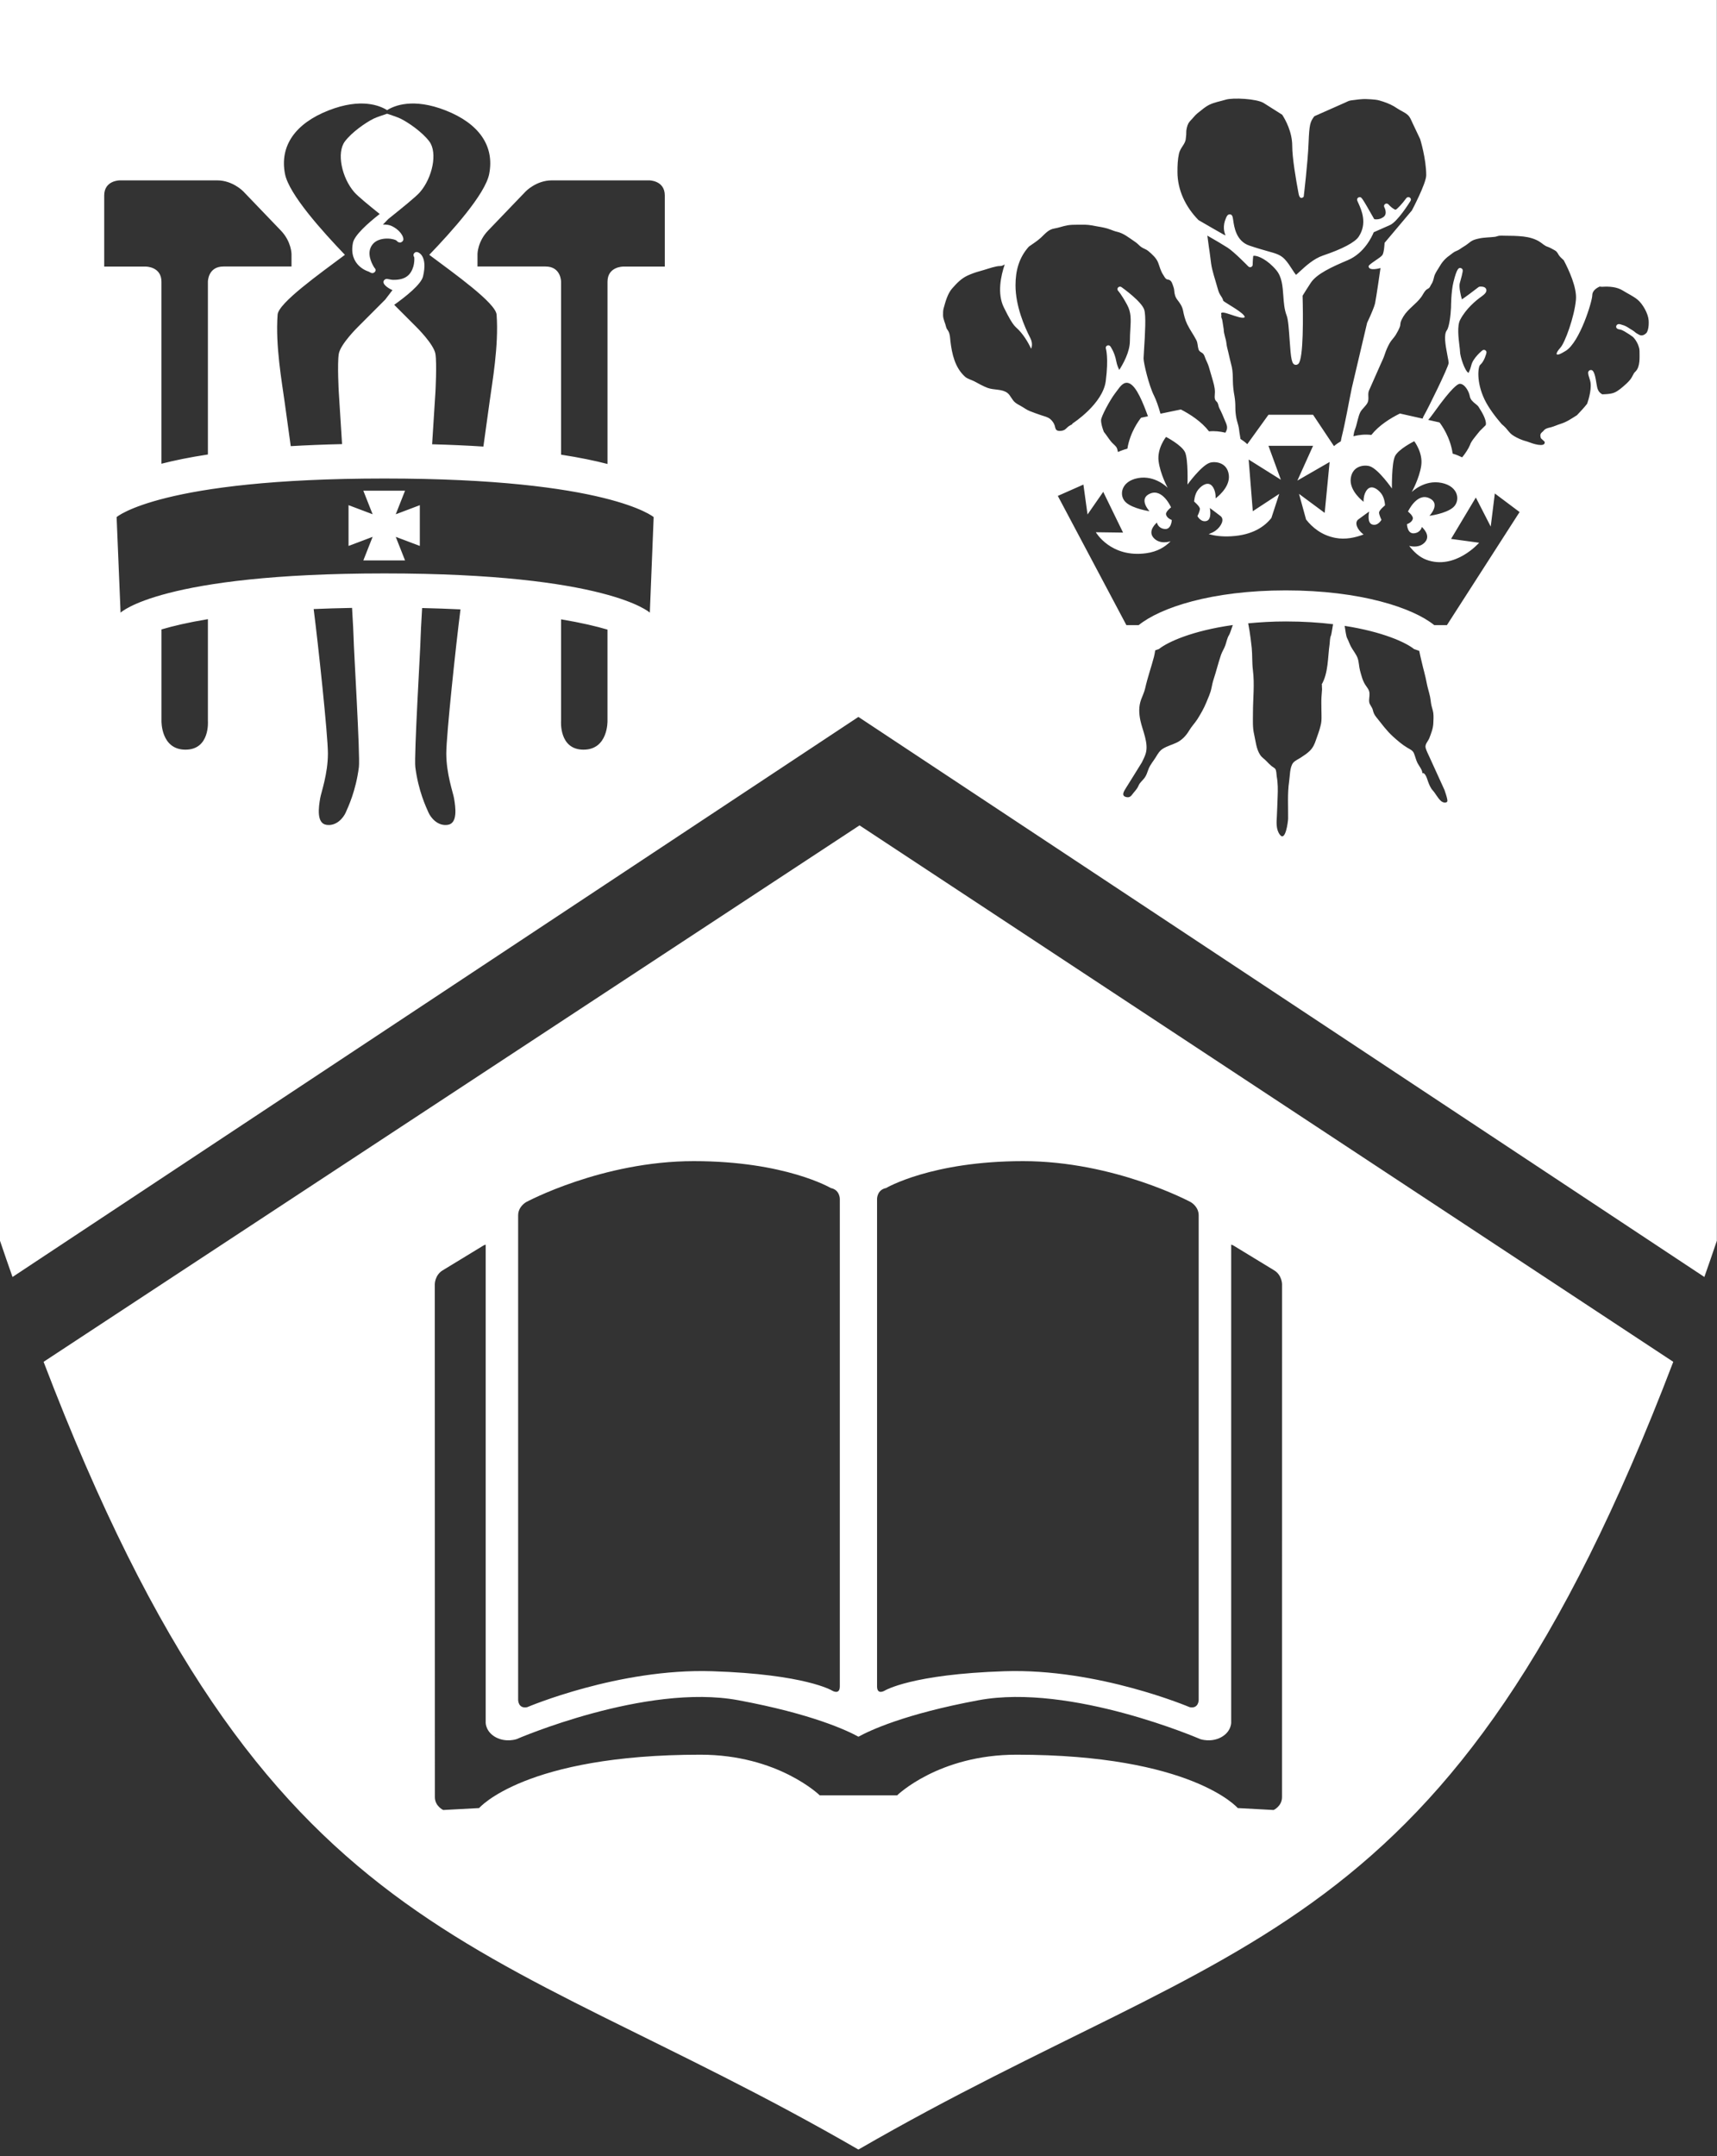
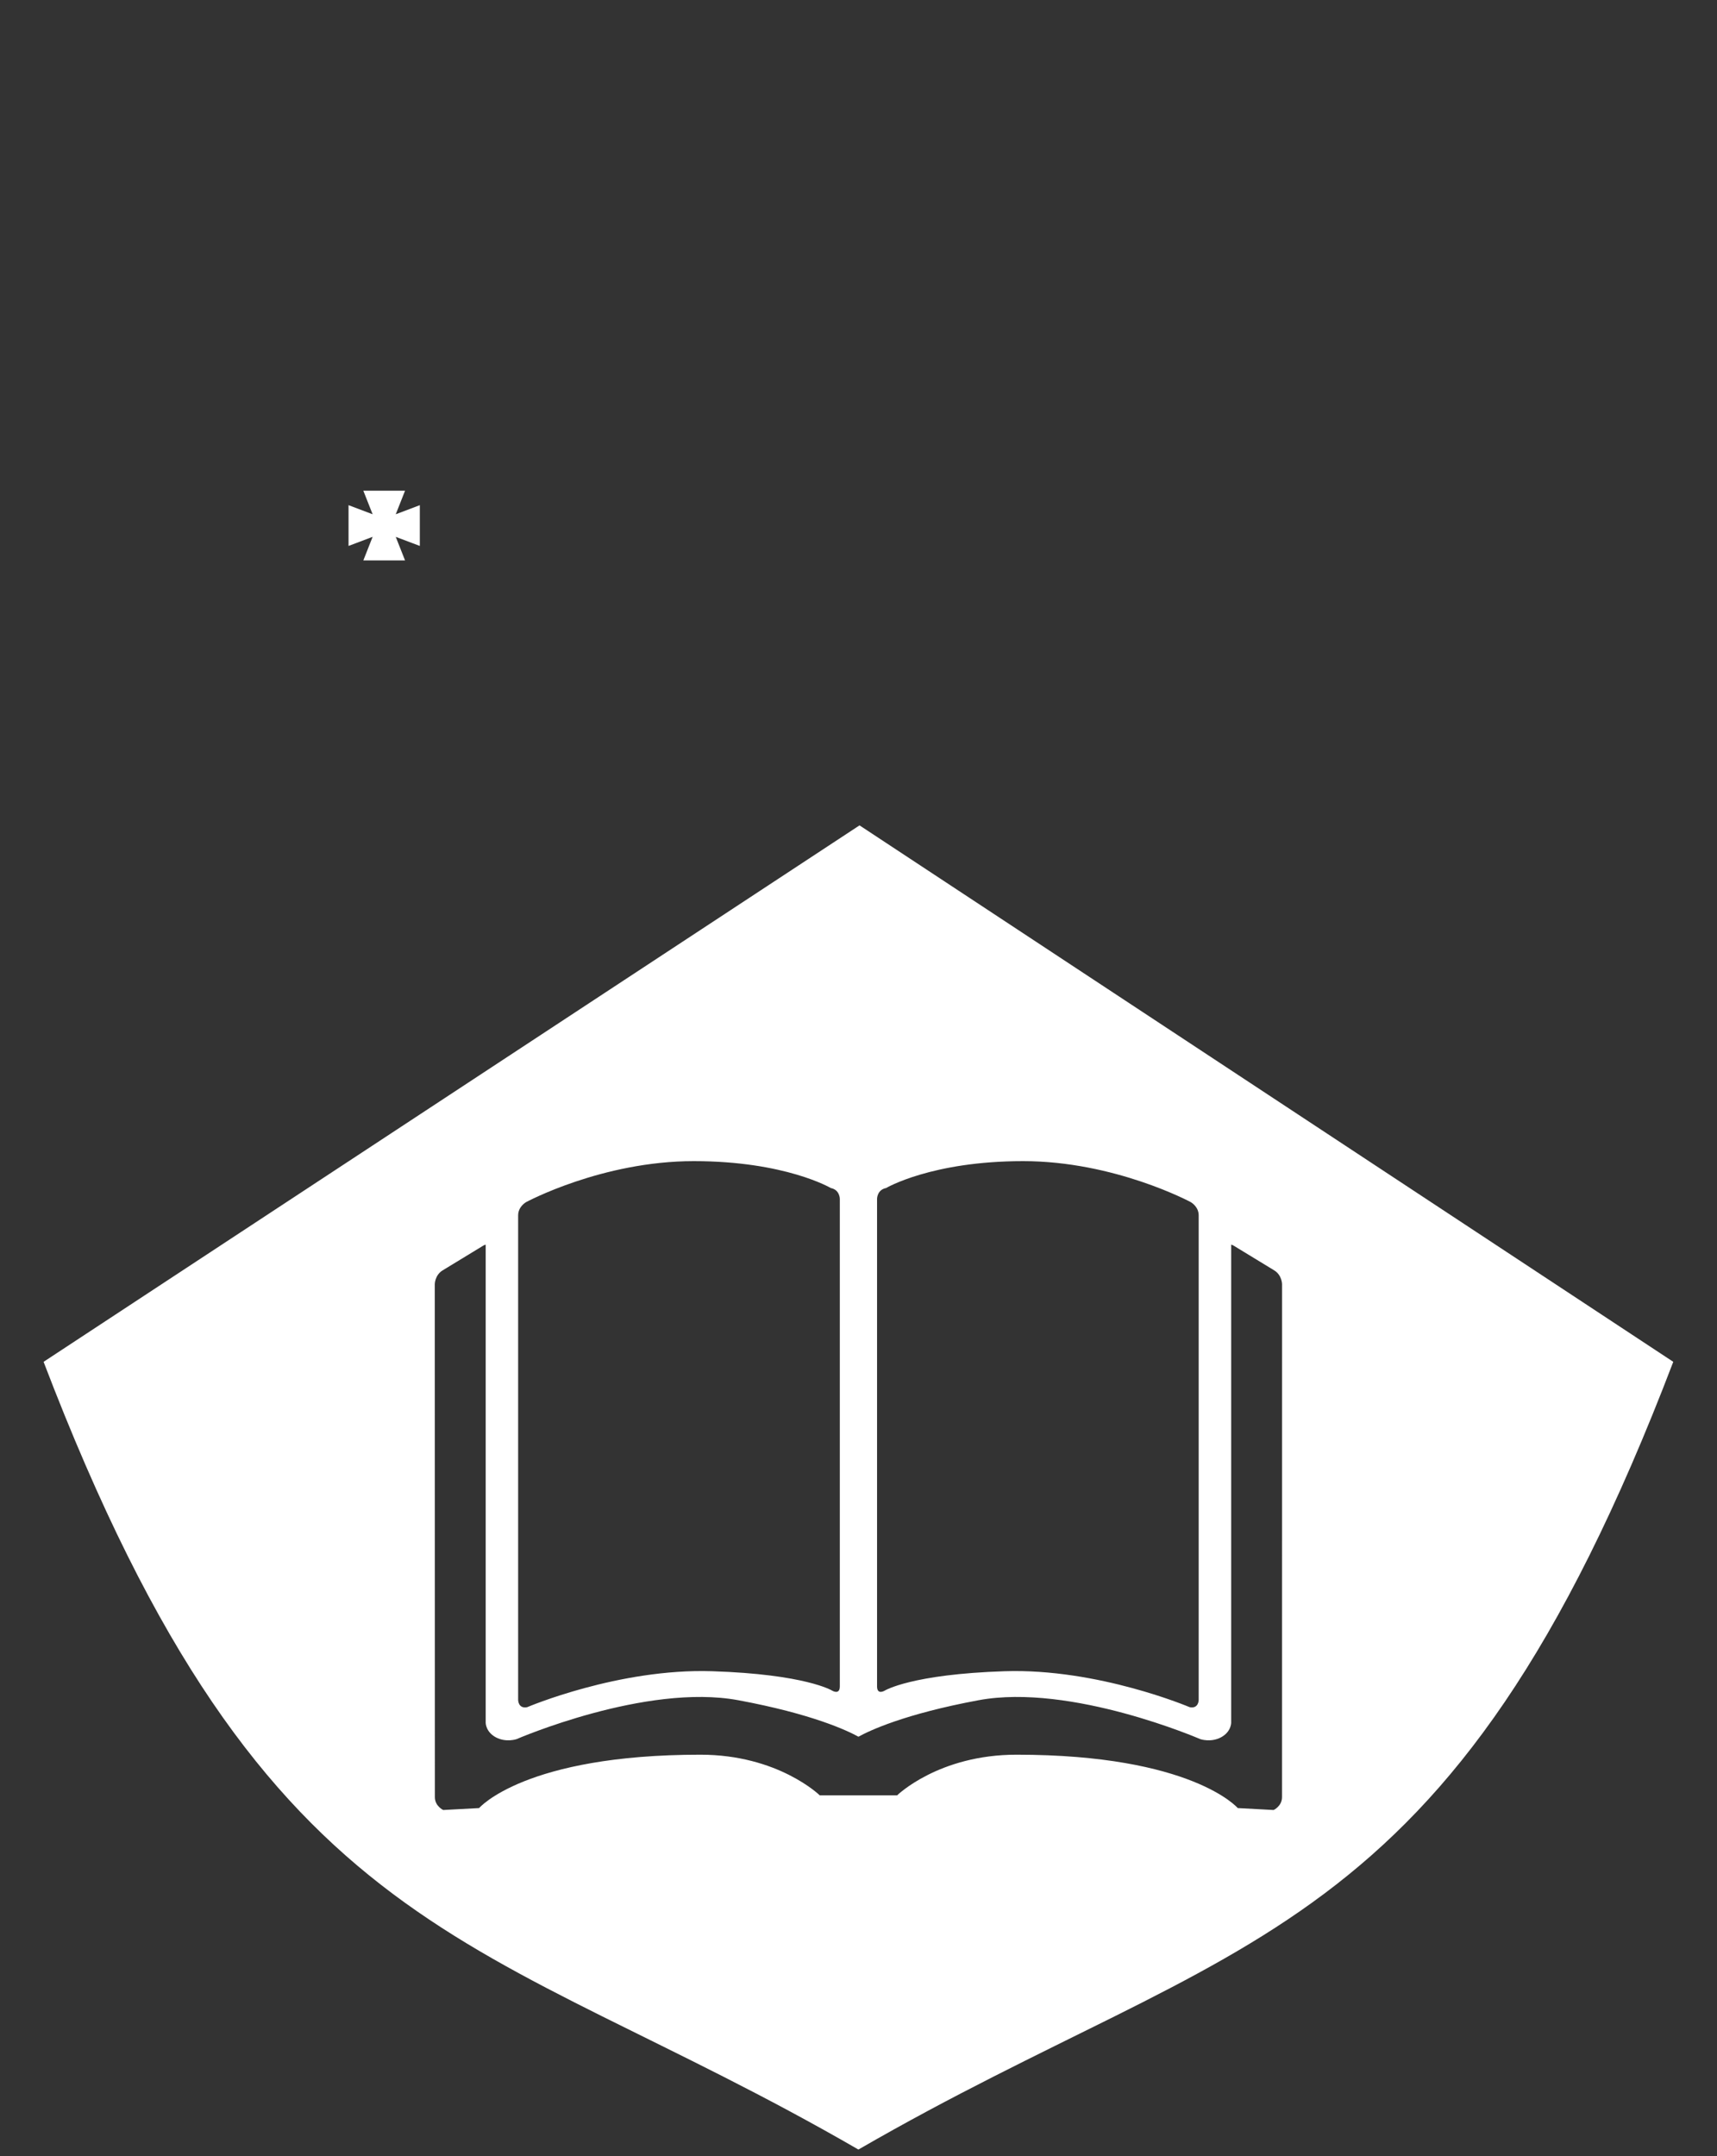
<svg xmlns="http://www.w3.org/2000/svg" xmlns:ns1="http://www.bohemiancoding.com/sketch/ns" width="94px" height="118px" viewBox="0 0 94 118" version="1.1">
  <rect x="0" y="0" width="94" height="118" fill="#333333" stroke="none" />
  <title>Group</title>
  <desc>Created with Sketch.</desc>
  <defs />
  <g id="Welcome" stroke="none" stroke-width="1" fill="none" fill-rule="evenodd" ns1:type="MSPage">
    <g id="Desktop" ns1:type="MSArtboardGroup" transform="translate(-100, -281)" fill="#FFFFFF">
      <g id="Group" ns1:type="MSLayerGroup" transform="translate(100, 281)">
-         <path d="M90.218,18.043 C90.206,18.09 90.179,18.15 90.154,18.203 C90.154,18.206 90.15,18.203 90.148,18.206 C90.148,18.208 89.966,18.432 89.753,18.328 C89.688,18.296 89.625,18.258 89.561,18.218 C89.46,18.126 89.354,18.058 89.226,17.985 C89.097,17.898 88.958,17.814 88.815,17.781 C88.772,17.765 88.683,17.736 88.624,17.736 C88.552,17.736 88.485,17.792 88.478,17.864 C88.468,18.001 88.619,18.024 88.729,18.041 L88.73,18.039 C88.785,18.06 88.853,18.09 88.929,18.132 L89.203,18.302 C89.263,18.345 89.325,18.389 89.388,18.431 C89.499,18.534 89.589,18.667 89.67,18.846 C89.707,18.929 89.726,19.007 89.746,19.084 C89.75,19.129 89.759,19.173 89.759,19.219 C89.759,19.567 89.8,20.05 89.552,20.317 C89.495,20.38 89.47,20.386 89.431,20.467 C89.371,20.584 89.316,20.693 89.232,20.795 C89.114,20.937 88.985,21.05 88.843,21.171 C88.634,21.345 88.457,21.489 88.208,21.536 C88.043,21.569 87.883,21.574 87.721,21.581 C87.482,21.449 87.448,21.281 87.396,20.961 C87.387,20.898 87.376,20.833 87.363,20.763 C87.27,20.25 87.154,20.25 87.092,20.25 C87.047,20.25 87.002,20.274 86.976,20.309 C86.942,20.354 86.909,20.4 87.041,20.787 C87.178,21.182 86.977,21.848 86.892,22.094 C86.721,22.313 86.528,22.517 86.333,22.722 C86.04,22.905 85.773,23.094 85.441,23.195 C85.261,23.25 85.082,23.338 84.897,23.386 C84.751,23.42 84.6,23.448 84.506,23.572 C84.438,23.665 84.271,23.702 84.35,23.953 C84.35,24.012 84.569,24.142 84.57,24.202 C84.581,24.51 83.863,24.262 83.717,24.202 C83.571,24.145 83.483,24.134 83.333,24.077 C83.158,24.014 82.936,23.904 82.78,23.792 C82.648,23.697 82.543,23.535 82.435,23.417 C82.369,23.348 82.294,23.277 82.213,23.211 C81.884,22.83 81.495,22.327 81.269,21.851 C80.814,20.897 80.918,20.069 81.035,19.967 C81.262,19.774 81.367,19.361 81.377,19.314 C81.391,19.258 81.367,19.199 81.315,19.168 C81.266,19.136 81.201,19.141 81.153,19.177 C81.133,19.194 80.646,19.587 80.551,19.982 C80.477,20.289 80.39,20.395 80.4,20.408 C80.197,20.324 79.931,19.501 79.931,19.241 C79.931,19.177 79.917,19.064 79.899,18.922 C79.85,18.516 79.765,17.836 79.935,17.51 C80.255,16.89 80.809,16.438 81.111,16.224 C81.266,16.113 81.416,15.981 81.367,15.832 C81.344,15.764 81.276,15.684 81.073,15.684 C81.039,15.684 81.017,15.686 81.017,15.686 C80.99,15.689 80.963,15.698 80.942,15.714 C80.603,15.977 80.223,16.259 80.035,16.383 C79.966,16.159 79.863,15.696 79.917,15.5 C80.114,14.803 80.096,14.781 80.05,14.72 C80.023,14.686 79.98,14.666 79.937,14.666 C79.866,14.666 79.76,14.666 79.571,15.438 C79.44,15.967 79.439,16.789 79.439,16.818 C79.424,17.205 79.346,17.889 79.209,18.077 C79.037,18.31 79.124,18.846 79.245,19.471 C79.279,19.643 79.31,19.805 79.31,19.863 C79.289,20.106 78.164,22.39 77.96,22.735 C77.919,22.806 77.895,22.861 77.885,22.91 L76.641,22.63 C76.132,22.881 75.498,23.271 75.076,23.803 C74.74,23.761 74.408,23.795 74.094,23.873 C74.113,23.74 74.136,23.612 74.193,23.469 C74.261,23.298 74.285,23.127 74.337,22.954 C74.377,22.813 74.41,22.677 74.476,22.549 C74.573,22.368 74.793,22.211 74.877,22.02 C74.965,21.821 74.861,21.572 74.948,21.372 C75.154,20.906 75.36,20.438 75.568,19.97 C75.657,19.77 75.75,19.587 75.816,19.378 C75.881,19.174 75.969,18.978 76.073,18.789 C76.164,18.622 76.309,18.493 76.409,18.333 C76.488,18.206 76.595,18.008 76.643,17.867 C76.667,17.795 76.662,17.701 76.684,17.625 C76.716,17.519 76.774,17.416 76.83,17.321 C77.083,16.903 77.522,16.648 77.806,16.258 C77.895,16.137 77.954,15.992 78.058,15.884 C78.11,15.828 78.179,15.808 78.235,15.761 C78.292,15.712 78.304,15.645 78.349,15.579 C78.439,15.451 78.474,15.314 78.509,15.164 C78.561,14.952 78.686,14.796 78.787,14.625 C78.927,14.376 79.1,14.161 79.341,13.993 C79.467,13.905 79.58,13.79 79.726,13.737 C79.886,13.678 79.996,13.574 80.148,13.486 C80.286,13.409 80.401,13.302 80.527,13.214 C80.65,13.128 80.806,13.089 80.958,13.055 C81.249,12.989 81.549,12.996 81.843,12.96 C81.929,12.949 82.003,12.908 82.093,12.9 C82.18,12.892 82.274,12.9 82.362,12.9 C82.712,12.9 83.052,12.906 83.395,12.943 C83.711,12.979 84.062,13.072 84.32,13.25 C84.453,13.338 84.562,13.452 84.729,13.506 C84.859,13.548 84.988,13.632 85.111,13.695 C85.227,13.754 85.266,13.837 85.336,13.955 C85.399,14.055 85.493,14.133 85.583,14.218 C85.594,14.229 85.603,14.238 85.613,14.249 C85.883,14.76 86.339,15.737 86.277,16.405 C86.193,17.336 85.68,18.753 85.423,19.032 C85.167,19.312 85.046,19.622 85.722,19.199 C86.491,18.716 87.172,16.489 87.172,16.156 C87.172,15.937 87.36,15.78 87.58,15.681 C87.619,15.689 87.657,15.698 87.724,15.694 C88.109,15.671 88.525,15.696 88.858,15.909 C89.123,16.076 89.415,16.205 89.652,16.4 C89.94,16.641 90.234,17.165 90.258,17.537 C90.269,17.702 90.261,17.892 90.218,18.043 L90.218,18.043 Z M78.19,22.979 C78.256,22.908 78.35,22.791 78.496,22.588 L78.534,22.535 C79.487,21.203 79.811,21.004 79.919,21.004 C80.2,21.004 80.426,21.445 80.464,21.672 C80.498,21.876 80.642,21.991 80.77,22.094 C80.843,22.152 80.912,22.207 80.952,22.272 L80.978,22.315 C81.107,22.519 81.371,22.938 81.348,23.218 C81.345,23.266 81.345,23.266 81.163,23.44 C81.033,23.558 80.993,23.607 80.898,23.729 C80.764,23.902 80.539,24.15 80.479,24.348 C80.38,24.581 80.215,24.824 80.048,25.029 C79.884,24.949 79.714,24.877 79.529,24.825 C79.399,23.926 78.927,23.271 78.809,23.119 L78.19,22.979 L78.19,22.979 Z M79.214,34.211 L78.521,34.211 C77.351,33.263 74.483,32.31 70.395,32.31 C66.307,32.31 63.51,33.263 62.339,34.211 L61.666,34.211 L57.912,27.139 L59.313,26.519 L59.539,28.155 L60.398,26.917 L61.484,29.147 L59.993,29.127 C59.993,29.127 60.806,30.542 62.75,30.276 C63.364,30.193 63.784,29.931 64.09,29.619 C64.034,29.64 63.502,29.814 63.158,29.437 C62.797,29.039 63.338,28.597 63.338,28.597 C63.338,28.597 63.385,28.906 63.759,28.95 C64.13,28.994 64.152,28.457 64.152,28.457 C64.152,28.457 63.88,28.367 63.837,28.155 C63.803,28 64.112,27.765 64.112,27.765 C64.112,27.765 63.655,26.729 62.977,27.006 C62.286,27.287 62.931,27.977 62.931,27.977 C62.931,27.977 62.028,27.846 61.638,27.493 C61.247,27.139 61.348,26.342 62.298,26.165 C63.247,25.989 63.926,26.696 63.926,26.696 C63.926,26.696 63.519,25.945 63.429,25.238 C63.338,24.531 63.837,23.911 63.837,23.911 C63.837,23.911 64.695,24.354 64.878,24.752 C65.058,25.149 65.011,26.519 65.011,26.519 C65.011,26.519 65.762,25.481 66.233,25.325 C66.505,25.238 67.184,25.283 67.273,25.989 C67.364,26.696 66.55,27.271 66.55,27.271 C66.55,27.271 66.583,26.874 66.369,26.608 C66.155,26.342 65.827,26.519 65.6,26.793 C65.389,27.05 65.374,27.448 65.374,27.448 C65.374,27.448 65.69,27.713 65.69,27.846 C65.69,27.977 65.556,28.244 65.556,28.244 C65.556,28.244 65.736,28.597 66.053,28.51 C66.369,28.421 66.233,27.801 66.233,27.801 C66.233,27.801 66.597,28.068 66.822,28.244 C67.048,28.421 66.868,28.801 66.55,29.039 C66.459,29.107 66.32,29.172 66.173,29.232 C66.502,29.322 66.898,29.378 67.409,29.348 C68.588,29.282 69.243,28.805 69.604,28.346 L70.034,27.028 L68.586,27.977 L68.36,25.149 L70.123,26.254 L69.444,24.398 L71.886,24.398 L71.027,26.3 L72.792,25.283 L72.522,28.068 L71.117,27.028 L71.503,28.43 C71.834,28.853 72.343,29.292 73.108,29.437 C73.649,29.54 74.179,29.429 74.655,29.249 C74.642,29.239 74.628,29.233 74.621,29.227 C74.307,28.984 74.133,28.599 74.364,28.426 C74.592,28.254 74.959,27.993 74.959,27.993 C74.959,27.993 74.813,28.611 75.127,28.705 C75.442,28.799 75.629,28.447 75.629,28.447 C75.629,28.447 75.498,28.18 75.5,28.048 C75.503,27.915 75.825,27.656 75.825,27.656 C75.825,27.656 75.817,27.255 75.61,26.997 C75.388,26.72 75.065,26.538 74.845,26.799 C74.625,27.06 74.652,27.459 74.652,27.459 C74.652,27.459 73.847,26.87 73.951,26.164 C74.054,25.46 74.733,25.426 75.002,25.52 C75.472,25.682 76.203,26.734 76.203,26.734 C76.203,26.734 76.181,25.363 76.37,24.968 C76.557,24.574 77.425,24.147 77.425,24.147 C77.425,24.147 77.911,24.774 77.808,25.479 C77.705,26.186 77.286,26.93 77.286,26.93 C77.286,26.93 77.974,26.233 78.923,26.427 C79.868,26.619 79.956,27.416 79.559,27.764 C79.164,28.112 78.256,28.228 78.256,28.228 C78.256,28.228 78.916,27.549 78.228,27.254 C77.555,26.965 77.083,27.996 77.083,27.996 C77.083,27.996 77.385,28.233 77.349,28.389 C77.3,28.602 77.026,28.684 77.026,28.684 C77.026,28.684 77.039,29.224 77.415,29.186 C77.786,29.147 77.839,28.838 77.839,28.838 C77.839,28.838 78.374,29.29 78.004,29.681 C77.73,29.975 77.331,29.92 77.148,29.873 C77.398,30.198 77.704,30.489 78.083,30.631 C79.658,31.219 80.978,29.702 80.978,29.702 L79.441,29.492 L80.797,27.227 L81.612,28.817 L81.837,27.006 L83.192,28.022 L79.214,34.211 L79.214,34.211 Z M79.148,43.917 C79.059,43.94 78.95,43.889 78.887,43.833 C78.706,43.673 78.599,43.431 78.434,43.251 C78.317,43.122 78.234,42.921 78.176,42.756 C78.135,42.644 78.029,42.248 77.866,42.317 C77.885,42.146 77.676,41.904 77.603,41.756 C77.516,41.583 77.484,41.409 77.412,41.233 C77.35,41.069 77.201,41.011 77.039,40.915 C76.755,40.746 76.502,40.524 76.255,40.301 C75.899,39.978 75.643,39.611 75.345,39.245 C75.231,39.103 75.196,39.012 75.153,38.839 C75.114,38.692 74.989,38.578 74.962,38.436 C74.934,38.282 74.987,38.103 74.975,37.944 C74.965,37.746 74.845,37.632 74.742,37.471 C74.59,37.23 74.527,36.952 74.454,36.688 C74.395,36.467 74.402,36.226 74.323,36.011 C74.239,35.788 74.07,35.593 73.96,35.386 C73.878,35.231 73.831,35.074 73.75,34.922 C73.694,34.814 73.661,34.529 73.615,34.251 C75.699,34.575 76.964,35.157 77.412,35.519 L77.699,35.62 C77.736,35.817 77.785,36.013 77.827,36.197 C77.915,36.59 78.037,36.983 78.108,37.384 C78.155,37.637 78.242,37.891 78.294,38.144 C78.313,38.243 78.33,38.384 78.347,38.504 C78.372,38.68 78.447,38.847 78.469,39.025 C78.491,39.211 78.476,39.404 78.469,39.589 C78.456,39.868 78.353,40.126 78.255,40.384 C78.186,40.573 77.991,40.726 78.051,40.938 C78.099,41.107 78.203,41.304 78.277,41.469 C78.282,41.477 79.083,43.237 79.083,43.237 C79.13,43.391 79.192,43.546 79.223,43.703 C79.243,43.817 79.274,43.886 79.148,43.917 L79.148,43.917 Z M72.864,34.788 C72.806,34.894 72.809,35.122 72.793,35.241 C72.686,35.964 72.732,36.838 72.339,37.49 C72.357,37.465 72.365,37.475 72.38,37.465 C72.354,37.531 72.383,37.651 72.377,37.738 C72.37,37.877 72.354,38.015 72.346,38.151 C72.333,38.363 72.342,38.578 72.342,38.79 C72.342,39.01 72.357,39.234 72.343,39.451 C72.338,39.54 72.316,39.644 72.294,39.727 C72.233,39.987 72.135,40.234 72.047,40.488 C71.973,40.714 71.88,40.922 71.704,41.093 C71.562,41.235 71.391,41.341 71.225,41.453 C71.093,41.542 70.889,41.626 70.792,41.751 C70.606,41.992 70.621,42.468 70.575,42.77 C70.477,43.433 70.528,44.122 70.52,44.795 C70.518,44.958 70.376,46.098 70.066,45.676 C69.853,45.393 69.882,44.997 69.904,44.668 C69.925,44.301 69.931,43.94 69.947,43.574 C69.962,43.218 69.962,42.852 69.899,42.504 C69.877,42.376 69.889,42.167 69.809,42.068 C69.782,42.033 69.662,41.962 69.617,41.926 C69.516,41.841 69.429,41.758 69.338,41.658 C69.23,41.539 69.085,41.458 68.994,41.319 C68.774,40.99 68.745,40.564 68.66,40.192 C68.569,39.806 68.595,39.413 68.595,39.021 C68.595,38.23 68.691,37.452 68.592,36.668 C68.542,36.273 68.566,35.863 68.529,35.465 C68.515,35.32 68.44,34.635 68.334,34.112 C68.967,34.052 69.64,34.009 70.395,34.009 C71.358,34.009 72.214,34.068 72.981,34.159 C72.929,34.441 72.89,34.74 72.864,34.788 L72.864,34.788 Z M67.289,34.75 C67.18,34.915 67.147,35.139 67.079,35.325 C67.016,35.502 66.907,35.661 66.845,35.841 C66.696,36.276 66.589,36.729 66.445,37.163 C66.388,37.334 66.356,37.502 66.32,37.672 C66.266,37.936 66.147,38.183 66.044,38.437 C65.905,38.777 65.747,39.046 65.56,39.348 C65.421,39.567 65.231,39.759 65.1,39.983 C64.938,40.257 64.707,40.505 64.411,40.644 C64.174,40.753 63.905,40.83 63.683,40.962 C63.493,41.073 63.392,41.245 63.286,41.422 C63.156,41.64 62.969,41.844 62.875,42.094 C62.81,42.263 62.769,42.426 62.658,42.573 C62.555,42.711 62.406,42.823 62.34,42.977 C62.272,43.14 62.184,43.239 62.071,43.371 C61.959,43.498 61.899,43.663 61.686,43.626 C61.338,43.564 61.549,43.278 61.648,43.114 C61.779,42.907 61.908,42.7 62.037,42.491 C62.196,42.235 62.357,41.976 62.515,41.72 C62.59,41.558 62.678,41.4 62.726,41.228 C62.891,40.666 62.547,39.969 62.434,39.438 C62.35,39.041 62.335,38.663 62.471,38.286 C62.547,38.078 62.644,37.885 62.694,37.668 C62.824,37.082 63.028,36.508 63.177,35.943 C63.208,35.828 63.223,35.708 63.244,35.591 L63.448,35.519 C63.917,35.139 65.26,34.519 67.492,34.206 C67.406,34.452 67.331,34.685 67.289,34.75 L67.289,34.75 Z M62.847,22.782 L62.47,22.861 C62.35,23.011 61.866,23.658 61.721,24.554 C61.539,24.601 61.367,24.663 61.205,24.738 C61.181,24.635 61.16,24.516 61.097,24.442 C61.009,24.339 60.898,24.257 60.816,24.152 C60.678,23.982 60.569,23.799 60.432,23.634 C60.352,23.426 60.28,23.191 60.28,22.994 C60.28,22.797 60.766,21.893 61.042,21.532 C61.076,21.487 61.111,21.44 61.146,21.392 C61.347,21.116 61.531,20.867 61.811,20.974 C62.222,21.124 62.589,22.08 62.847,22.782 L62.847,22.782 Z M57.74,23.285 C57.695,23.151 57.612,23.034 57.506,22.941 C57.368,22.82 57.173,22.782 57.002,22.724 C56.791,22.652 56.578,22.578 56.372,22.495 C56.195,22.424 56.048,22.306 55.881,22.215 C55.785,22.162 55.677,22.105 55.591,22.038 C55.403,21.898 55.329,21.642 55.157,21.507 C54.859,21.278 54.417,21.355 54.071,21.229 C53.812,21.132 53.585,20.997 53.335,20.866 C53.174,20.784 52.964,20.734 52.835,20.618 C52.276,20.117 52.113,19.362 52.031,18.66 C52.012,18.483 52.012,18.294 51.92,18.126 C51.873,18.038 51.822,18.001 51.799,17.902 C51.753,17.689 51.629,17.471 51.629,17.248 C51.629,17.118 51.626,16.994 51.662,16.869 C51.759,16.516 51.88,16.063 52.129,15.784 C52.379,15.503 52.618,15.245 52.968,15.082 C53.183,14.982 53.413,14.901 53.644,14.839 C53.948,14.758 54.249,14.642 54.557,14.579 C54.62,14.567 54.685,14.559 54.753,14.559 C54.852,14.56 54.926,14.516 55.005,14.474 C54.794,15.094 54.583,16.064 54.956,16.822 C55.554,18.033 55.559,17.787 55.899,18.2 C56.242,18.61 56.45,19.084 56.45,19.084 C56.45,19.084 56.578,18.836 56.409,18.506 C56.081,17.871 55.596,16.743 55.596,15.613 C55.596,14.802 55.792,14.091 56.327,13.496 C56.552,13.336 56.787,13.191 56.988,13.005 C57.219,12.793 57.397,12.554 57.731,12.503 C57.968,12.465 58.196,12.372 58.432,12.332 C58.612,12.3 58.793,12.298 58.977,12.298 C59.124,12.298 59.27,12.297 59.416,12.298 C59.641,12.301 59.871,12.356 60.094,12.394 C60.328,12.432 60.567,12.476 60.79,12.562 C60.913,12.61 61.029,12.657 61.161,12.686 C61.514,12.766 61.791,13 62.093,13.201 C62.172,13.254 62.229,13.295 62.294,13.356 C62.361,13.421 62.435,13.494 62.517,13.543 C62.631,13.613 62.755,13.648 62.859,13.732 C63.076,13.915 63.315,14.126 63.411,14.391 C63.489,14.605 63.549,14.844 63.682,15.041 C63.731,15.116 63.782,15.225 63.854,15.271 C63.902,15.302 63.948,15.294 64.003,15.315 C64.147,15.37 64.18,15.529 64.226,15.652 C64.258,15.746 64.279,15.809 64.285,15.908 C64.302,16.105 64.34,16.258 64.463,16.415 C64.597,16.586 64.725,16.774 64.766,16.989 C64.815,17.241 64.882,17.513 64.997,17.747 C65.147,18.056 65.342,18.313 65.495,18.613 C65.578,18.773 65.561,18.947 65.614,19.115 C65.667,19.275 65.795,19.265 65.886,19.381 C65.944,19.457 65.967,19.568 66.006,19.656 C66.067,19.793 66.136,19.927 66.179,20.073 C66.236,20.274 66.297,20.468 66.353,20.667 C66.427,20.929 66.512,21.182 66.512,21.455 C66.512,21.598 66.464,21.806 66.554,21.922 C66.592,21.973 66.63,21.991 66.658,22.047 C66.707,22.141 66.707,22.251 66.759,22.344 C66.871,22.552 66.964,22.782 67.057,23.006 C67.114,23.143 67.189,23.278 67.176,23.43 C67.17,23.519 67.143,23.569 67.109,23.637 C67.104,23.648 67.092,23.666 67.085,23.679 C66.796,23.611 66.495,23.575 66.19,23.607 C65.776,23.068 65.151,22.668 64.648,22.409 L63.533,22.64 C63.423,22.244 63.284,21.86 63.185,21.666 C62.894,21.097 62.606,19.859 62.606,19.616 C62.606,19.551 62.617,19.384 62.631,19.166 C62.693,18.215 62.745,17.259 62.642,16.947 C62.495,16.501 61.508,15.793 61.397,15.712 C61.337,15.671 61.257,15.681 61.21,15.734 C61.163,15.787 61.165,15.867 61.215,15.918 C61.218,15.92 61.383,16.089 61.704,16.677 C61.936,17.102 61.914,17.481 61.883,18.006 C61.872,18.204 61.858,18.418 61.858,18.657 C61.858,19.268 61.474,19.936 61.277,20.243 C61.218,20.132 61.15,19.969 61.11,19.759 C61.021,19.277 60.798,18.967 60.788,18.955 C60.747,18.899 60.673,18.881 60.612,18.912 C60.551,18.942 60.521,19.012 60.543,19.076 C60.544,19.081 60.7,19.576 60.537,20.851 C60.376,22.106 58.739,23.162 58.722,23.172 C58.705,23.183 58.706,23.204 58.696,23.221 C58.632,23.255 58.564,23.287 58.507,23.328 C58.404,23.401 58.352,23.496 58.235,23.543 C58.133,23.587 57.937,23.609 57.842,23.535 C57.773,23.478 57.766,23.365 57.74,23.285 L57.74,23.285 Z M64.546,8.403 C64.622,8.072 64.897,7.887 64.918,7.589 C64.928,7.445 64.948,7.406 64.943,7.273 C64.935,7.119 64.991,6.876 65.063,6.747 C65.139,6.619 65.267,6.515 65.358,6.399 C65.49,6.235 65.627,6.149 65.783,6.021 C65.909,5.916 66.043,5.818 66.189,5.742 C66.473,5.598 66.803,5.547 67.107,5.454 C67.494,5.336 68.803,5.4 69.186,5.64 C69.398,5.774 69.912,6.1 70.196,6.279 C70.371,6.551 70.745,7.216 70.745,7.983 C70.745,8.634 70.949,9.836 71.093,10.595 C71.168,10.999 71.373,10.766 71.373,10.766 C71.373,10.766 71.599,8.9 71.64,7.816 C71.681,6.824 71.721,6.667 71.957,6.361 C72.52,6.111 73.083,5.862 73.643,5.614 C73.749,5.565 73.85,5.509 73.961,5.495 C74.245,5.46 74.554,5.406 74.839,5.424 C75,5.431 75.164,5.439 75.32,5.459 C75.467,5.477 75.582,5.518 75.727,5.563 C75.989,5.649 76.255,5.766 76.485,5.927 C76.669,6.055 76.884,6.132 77.056,6.279 C77.202,6.404 77.261,6.589 77.344,6.759 C77.478,7.043 77.613,7.328 77.749,7.614 C77.749,7.614 78.081,8.685 78.081,9.59 C78.081,10.034 77.298,11.514 77.298,11.514 L75.801,13.29 C75.801,13.29 75.779,13.821 75.68,13.96 C75.561,14.122 74.927,14.462 74.927,14.571 C74.927,14.861 75.578,14.669 75.578,14.669 C75.578,14.669 75.341,16.327 75.278,16.61 C75.258,16.699 75.208,16.835 75.149,16.979 C75.13,17.032 75.108,17.085 75.084,17.135 C75.055,17.207 75.024,17.277 74.995,17.341 C74.912,17.525 74.845,17.667 74.845,17.667 L74.004,21.24 C73.818,22.142 73.666,23.058 73.443,23.953 C73.427,24.016 73.418,24.086 73.404,24.152 C73.272,24.23 73.144,24.315 73.031,24.415 L71.886,22.699 L69.444,22.699 L68.284,24.308 C68.174,24.2 68.045,24.108 67.913,24.022 C67.894,23.856 67.851,23.683 67.839,23.541 C67.822,23.357 67.766,23.191 67.716,23.009 C67.673,22.843 67.646,22.65 67.636,22.472 C67.633,22.42 67.632,22.37 67.632,22.323 C67.633,22.105 67.621,21.896 67.584,21.681 C67.531,21.405 67.499,21.116 67.496,20.836 C67.494,20.584 67.488,20.312 67.436,20.076 C67.371,19.804 67.299,19.532 67.241,19.259 C67.205,19.105 67.157,18.947 67.143,18.789 C67.117,18.532 66.994,18.283 66.994,18.019 L66.923,17.566 C66.893,17.361 66.842,17.431 66.866,17.224 C66.709,16.837 67.928,17.531 68.142,17.363 C68.184,17.156 67.075,16.572 66.972,16.465 C66.934,16.324 66.884,16.258 66.809,16.146 C66.721,16.02 66.676,15.833 66.635,15.689 C66.521,15.27 66.363,14.844 66.302,14.406 C66.263,14.127 66.236,13.845 66.189,13.567 C66.155,13.344 66.132,13.119 66.099,12.895 C66.5,13.123 66.978,13.406 67.212,13.557 C67.578,13.796 68.333,14.573 68.34,14.58 C68.381,14.621 68.44,14.634 68.493,14.613 C68.546,14.592 68.58,14.543 68.58,14.486 C68.58,14.486 68.581,14.282 68.61,14.008 C68.61,14.008 68.625,13.997 68.671,13.997 C68.88,13.997 69.388,14.21 69.87,14.782 C70.183,15.153 70.219,15.659 70.258,16.193 C70.284,16.562 70.312,16.943 70.442,17.274 C70.527,17.491 70.566,18.077 70.602,18.595 C70.674,19.637 70.709,19.967 70.946,19.967 C70.982,19.967 71.035,19.957 71.085,19.907 C71.37,19.62 71.341,17.241 71.312,16.185 C71.382,16.071 71.616,15.692 71.759,15.48 C72.084,14.987 72.904,14.611 73.788,14.238 C74.695,13.852 75.111,12.946 75.207,12.71 C75.354,12.645 75.78,12.453 76.093,12.318 C76.504,12.14 77.15,11.11 77.222,10.993 C77.261,10.931 77.242,10.849 77.179,10.81 C77.118,10.769 77.033,10.784 76.99,10.845 C76.758,11.164 76.476,11.459 76.403,11.477 C76.292,11.456 76.11,11.296 76.015,11.188 C75.968,11.135 75.889,11.125 75.831,11.164 C75.772,11.204 75.753,11.279 75.787,11.341 C75.789,11.344 75.983,11.699 75.74,11.876 C75.622,11.962 75.493,12.005 75.356,12.005 C75.305,12.005 75.264,11.999 75.235,11.994 C74.55,10.789 74.542,10.789 74.437,10.789 C74.391,10.789 74.346,10.813 74.32,10.851 C74.275,10.917 74.304,10.98 74.332,11.04 L74.357,11.096 C74.536,11.49 74.87,12.22 74.383,12.954 C74.178,13.263 73.484,13.629 72.43,13.984 C71.919,14.155 71.468,14.573 71.169,14.849 C71.09,14.922 71.003,15.002 70.951,15.042 C70.898,14.983 70.813,14.851 70.747,14.749 C70.627,14.562 70.491,14.35 70.333,14.185 C70.101,13.942 69.866,13.876 69.399,13.746 C69.147,13.675 68.832,13.587 68.401,13.441 C67.676,13.197 67.567,12.424 67.514,12.052 C67.487,11.866 67.468,11.731 67.322,11.731 C67.206,11.731 67.157,11.842 67.118,11.932 C66.927,12.368 67.014,12.704 67.095,12.883 C67.065,12.872 67.024,12.855 66.972,12.826 C66.709,12.681 66.016,12.279 65.614,12.045 C64.907,11.325 64.462,10.405 64.462,9.405 C64.462,9.052 64.473,8.735 64.546,8.403 L64.546,8.403 Z M36.395,14.59 L34.107,14.59 C34.107,14.59 33.259,14.59 33.259,15.419 L33.259,25.392 C32.571,25.213 31.732,25.039 30.717,24.882 L30.717,15.414 C30.717,15.414 30.717,14.585 29.87,14.585 L26.141,14.585 L26.141,13.904 C26.141,13.904 26.141,13.225 26.721,12.62 L28.781,10.474 C28.781,10.474 29.361,9.871 30.208,9.871 L35.547,9.871 C35.547,9.871 36.395,9.871 36.395,10.697 L36.395,14.59 L36.395,14.59 Z M35.576,33.528 C35.576,33.528 33.287,31.381 21.049,31.381 C8.812,31.381 6.601,33.528 6.601,33.528 L6.384,28.298 C6.384,28.298 8.799,26.187 21.049,26.187 C33.301,26.187 35.786,28.298 35.786,28.298 L35.576,33.528 L35.576,33.528 Z M33.258,39.451 C33.258,39.451 33.301,41.026 31.945,41.026 C30.589,41.026 30.717,39.451 30.717,39.451 L30.717,33.894 C31.816,34.077 32.645,34.275 33.258,34.456 L33.258,39.451 L33.258,39.451 Z M24.855,43.677 C24.941,44.174 25.069,45.054 24.518,45.139 C23.966,45.225 23.585,44.754 23.457,44.464 C23.331,44.174 22.907,43.305 22.737,41.98 C22.66,41.38 23.026,35.355 23.026,34.899 C23.026,34.744 23.062,34.093 23.11,33.275 C23.855,33.292 24.552,33.317 25.21,33.349 C24.967,35.242 24.433,40.227 24.433,41.234 C24.433,42.352 24.805,43.379 24.855,43.677 L24.855,43.677 Z M19.648,41.98 C19.478,43.305 19.054,44.174 18.928,44.464 C18.801,44.754 18.419,45.225 17.868,45.139 C17.317,45.054 17.444,44.174 17.53,43.677 C17.58,43.379 17.952,42.352 17.952,41.234 C17.952,40.223 17.414,35.209 17.172,33.331 C17.829,33.302 18.532,33.282 19.274,33.268 C19.322,34.089 19.358,34.743 19.358,34.899 C19.358,35.355 19.725,41.38 19.648,41.98 L19.648,41.98 Z M10.154,41.026 C8.799,41.026 8.841,39.451 8.841,39.451 L8.841,34.446 C9.457,34.263 10.287,34.065 11.382,33.884 L11.382,39.451 C11.382,39.451 11.51,41.026 10.154,41.026 L10.154,41.026 Z M5.705,10.697 C5.705,9.871 6.552,9.871 6.552,9.871 L11.892,9.871 C12.739,9.871 13.319,10.474 13.319,10.474 L15.379,12.62 C15.959,13.225 15.959,13.904 15.959,13.904 L15.959,14.585 L12.229,14.585 C11.382,14.585 11.382,15.414 11.382,15.414 L11.382,24.872 C10.367,25.027 9.529,25.201 8.839,25.378 L8.839,15.419 C8.839,14.59 7.993,14.59 7.993,14.59 L5.705,14.59 L5.705,10.697 L5.705,10.697 Z M17.992,6.041 C19.77,5.345 20.801,5.781 21.193,6.028 C21.583,5.781 22.615,5.345 24.392,6.041 C26.221,6.757 27.08,7.985 26.782,9.517 C26.568,10.628 24.729,12.667 23.501,13.946 C24.882,14.979 27.138,16.58 27.187,17.219 C27.313,18.917 26.944,20.946 26.805,21.98 C26.765,22.282 26.633,23.226 26.464,24.439 C25.604,24.383 24.67,24.341 23.657,24.313 C23.754,22.771 23.839,21.442 23.839,21.442 C23.839,21.442 23.923,19.911 23.839,19.372 C23.754,18.834 22.781,17.882 22.781,17.882 C22.781,17.882 22.218,17.321 21.582,16.682 C22.208,16.235 23.06,15.562 23.161,15.123 C23.423,13.997 22.918,13.816 22.86,13.799 C22.795,13.779 22.725,13.799 22.682,13.849 C22.636,13.896 22.624,13.968 22.652,14.028 L22.678,14.076 C22.693,14.163 22.682,14.414 22.63,14.583 C22.494,15.029 22.22,15.327 21.515,15.315 C21.453,15.315 21.278,15.278 21.184,15.262 C21.103,15.26 21.019,15.317 20.999,15.395 C20.941,15.614 21.395,15.834 21.415,15.845 C21.44,15.857 21.463,15.867 21.487,15.875 L21.09,16.395 C20.342,17.144 19.605,17.882 19.605,17.882 C19.605,17.882 18.631,18.834 18.546,19.372 C18.461,19.911 18.546,21.442 18.546,21.442 C18.546,21.442 18.63,22.764 18.727,24.304 C17.716,24.327 16.78,24.365 15.917,24.416 C15.749,23.213 15.62,22.28 15.58,21.98 C15.44,20.946 15.071,18.917 15.198,17.219 C15.246,16.58 17.502,14.979 18.883,13.946 C17.656,12.667 15.816,10.628 15.602,9.517 C15.305,7.985 16.163,6.757 17.992,6.041 L17.992,6.041 Z M46.995,0 L0,0 L0,67.902 C0.228,68.577 0.456,69.234 0.685,69.884 L46.995,39.234 L93.308,69.884 C93.536,69.234 93.764,68.577 93.992,67.902 L93.992,0 L46.995,0 L46.995,0 Z" id="Fill-1" ns1:type="MSShapeGroup" />
-         <path d="M20.786,11.711 C20.144,12.214 19.408,12.868 19.323,13.288 C19.068,14.533 20.158,14.859 20.173,14.859 L20.299,14.925 C20.324,14.939 20.354,14.946 20.382,14.946 L20.387,14.946 C20.464,14.949 20.562,14.875 20.562,14.782 C20.562,14.734 20.537,14.688 20.5,14.657 C20.415,14.529 20.108,14.018 20.279,13.58 C20.458,13.125 20.928,13.056 21.193,13.056 C21.479,13.056 21.674,13.135 21.706,13.164 C21.744,13.211 21.805,13.272 21.898,13.272 C21.979,13.272 22.062,13.204 22.08,13.13 C22.119,12.95 21.879,12.558 21.41,12.355 C21.304,12.309 21.159,12.285 20.965,12.289 L21.253,11.99 C22.001,11.388 22.763,10.78 22.995,10.512 C23.673,9.725 23.968,8.359 23.503,7.739 C23.128,7.237 22.359,6.704 21.936,6.496 C21.764,6.412 21.41,6.294 21.193,6.223 C20.974,6.294 20.621,6.412 20.449,6.496 C20.027,6.704 19.257,7.237 18.882,7.739 C18.416,8.359 18.711,9.725 19.391,10.512 C19.586,10.738 20.163,11.208 20.786,11.711" id="Fill-2" ns1:type="MSShapeGroup" />
-         <path d="M19.891,26.854 L20.4,28.144 L19.081,27.646 L19.081,29.877 L20.4,29.379 L19.892,30.669 L22.175,30.669 L21.666,29.381 L22.984,29.877 L22.984,27.646 L21.666,28.144 L22.175,26.854 L19.891,26.854" id="Fill-3" ns1:type="MSShapeGroup" />
+         <path d="M19.891,26.854 L20.4,28.144 L19.081,27.646 L19.081,29.877 L20.4,29.379 L19.892,30.669 L22.175,30.669 L21.666,29.381 L22.984,29.877 L22.984,27.646 L21.666,28.144 L22.175,26.854 " id="Fill-3" ns1:type="MSShapeGroup" />
        <path d="M48.016,65.603 C48.016,65.603 48.016,65.113 48.508,65.017 C48.508,65.017 50.993,63.544 56.012,63.544 C61.03,63.544 65.187,65.786 65.187,65.786 C65.187,65.786 65.624,66.023 65.624,66.512 L65.624,93.033 C65.624,93.033 65.624,93.523 65.133,93.428 C65.133,93.428 60.123,91.293 55.005,91.459 C49.888,91.624 48.44,92.518 48.44,92.518 C48.44,92.518 48.016,92.781 48.016,92.291 L48.016,65.603 L48.016,65.603 Z M66.845,95.077 C67.403,94.779 67.403,94.285 67.403,94.285 L67.403,68.112 C67.474,68.132 67.529,68.164 67.529,68.164 L69.759,69.522 C70.188,69.785 70.188,70.279 70.188,70.279 L70.186,98.35 C70.186,98.844 69.727,99.054 69.727,99.054 L67.763,98.948 C67.763,98.948 65.262,96.027 55.649,96.027 C51.387,96.027 49.115,98.251 49.115,98.251 L44.878,98.251 C44.878,98.251 42.604,96.027 38.343,96.027 C28.73,96.027 26.229,98.948 26.229,98.948 L24.265,99.054 C24.265,99.054 23.808,98.844 23.808,98.35 L23.803,70.279 C23.803,70.279 23.803,69.785 24.233,69.522 L26.464,68.164 C26.464,68.164 26.519,68.132 26.59,68.112 L26.59,94.285 C26.59,94.285 26.59,94.779 27.147,95.077 C27.705,95.373 28.278,95.176 28.278,95.176 C28.278,95.176 35.354,92.107 40.419,93.046 C44.479,93.8 46.395,94.712 46.997,95.043 C47.598,94.712 49.513,93.8 53.574,93.046 C58.638,92.107 65.714,95.176 65.714,95.176 C65.714,95.176 66.288,95.373 66.845,95.077 L66.845,95.077 Z M28.367,66.512 C28.367,66.023 28.805,65.786 28.805,65.786 C28.805,65.786 32.96,63.544 37.981,63.544 C42.999,63.544 45.485,65.017 45.485,65.017 C45.977,65.113 45.977,65.603 45.977,65.603 L45.977,92.291 C45.977,92.781 45.552,92.518 45.552,92.518 C45.552,92.518 44.104,91.624 38.987,91.459 C33.868,91.293 28.859,93.428 28.859,93.428 C28.367,93.523 28.367,93.033 28.367,93.033 L28.367,66.512 L28.367,66.512 Z M2.386,74.527 C14.678,106.703 26.189,105.607 46.995,117.636 C67.803,105.607 79.316,106.703 91.606,74.527 L47.056,45.169 L2.386,74.527 L2.386,74.527 Z" id="Fill-4" ns1:type="MSShapeGroup" />
      </g>
    </g>
  </g>
</svg>